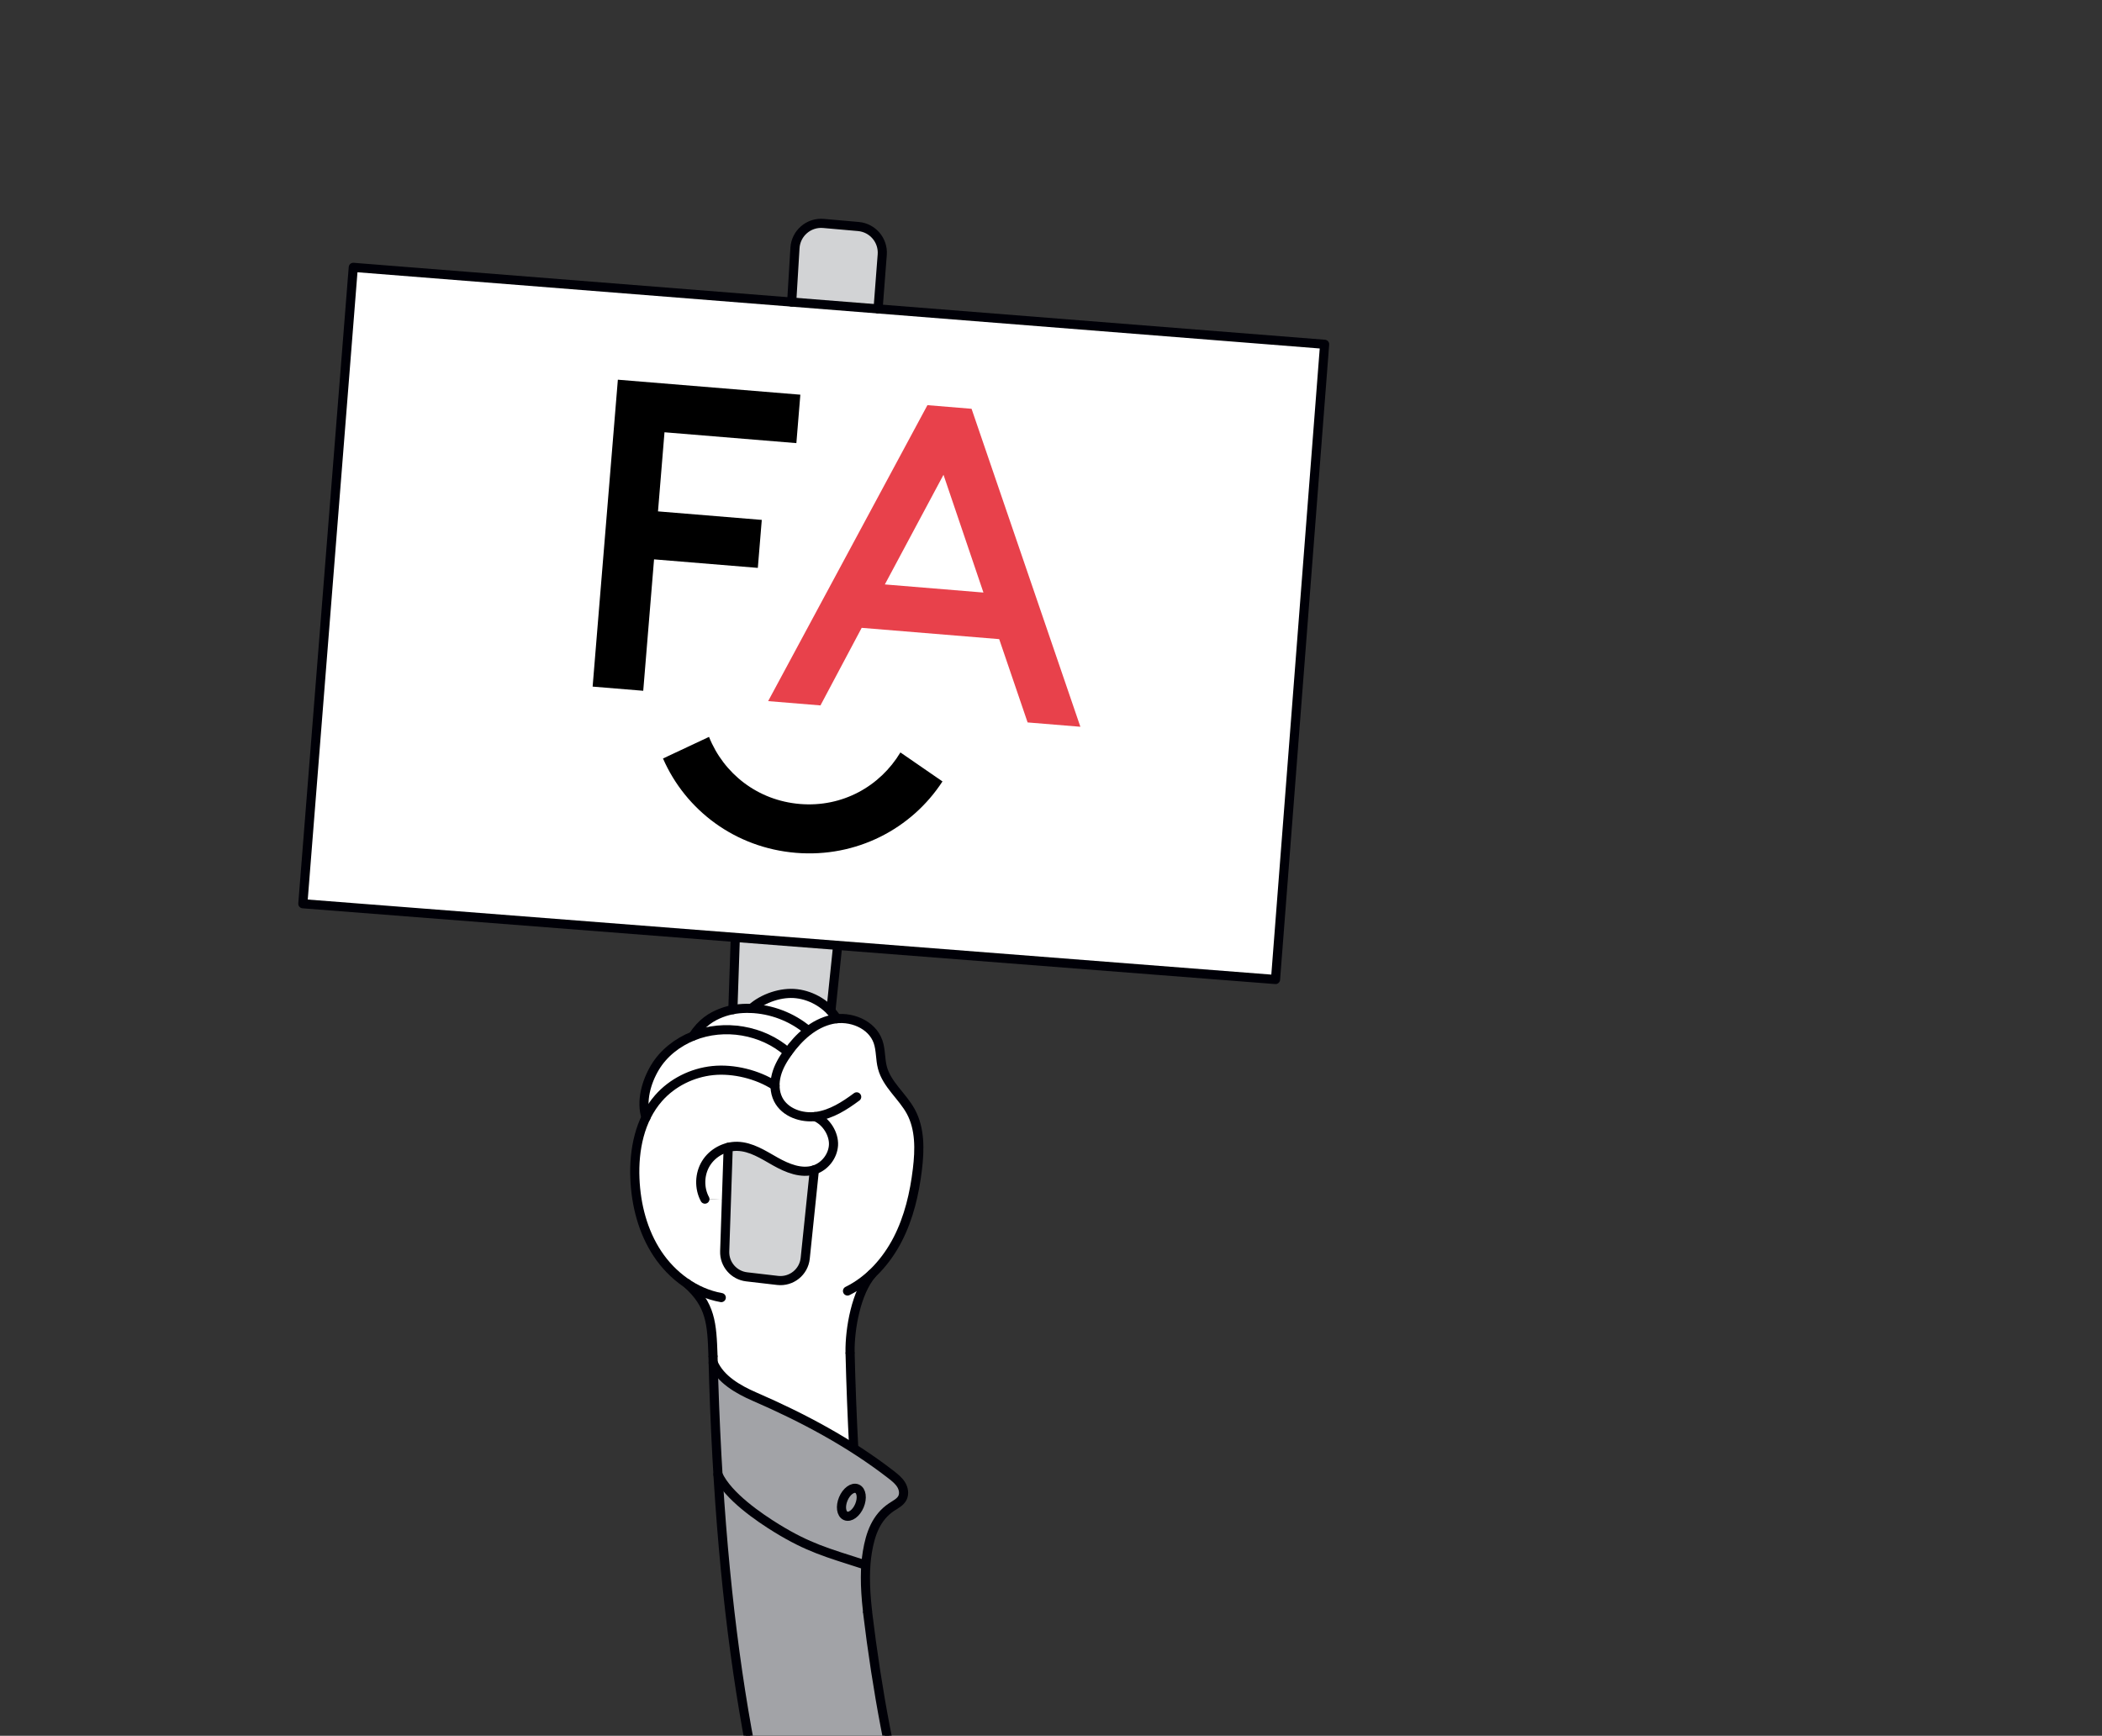
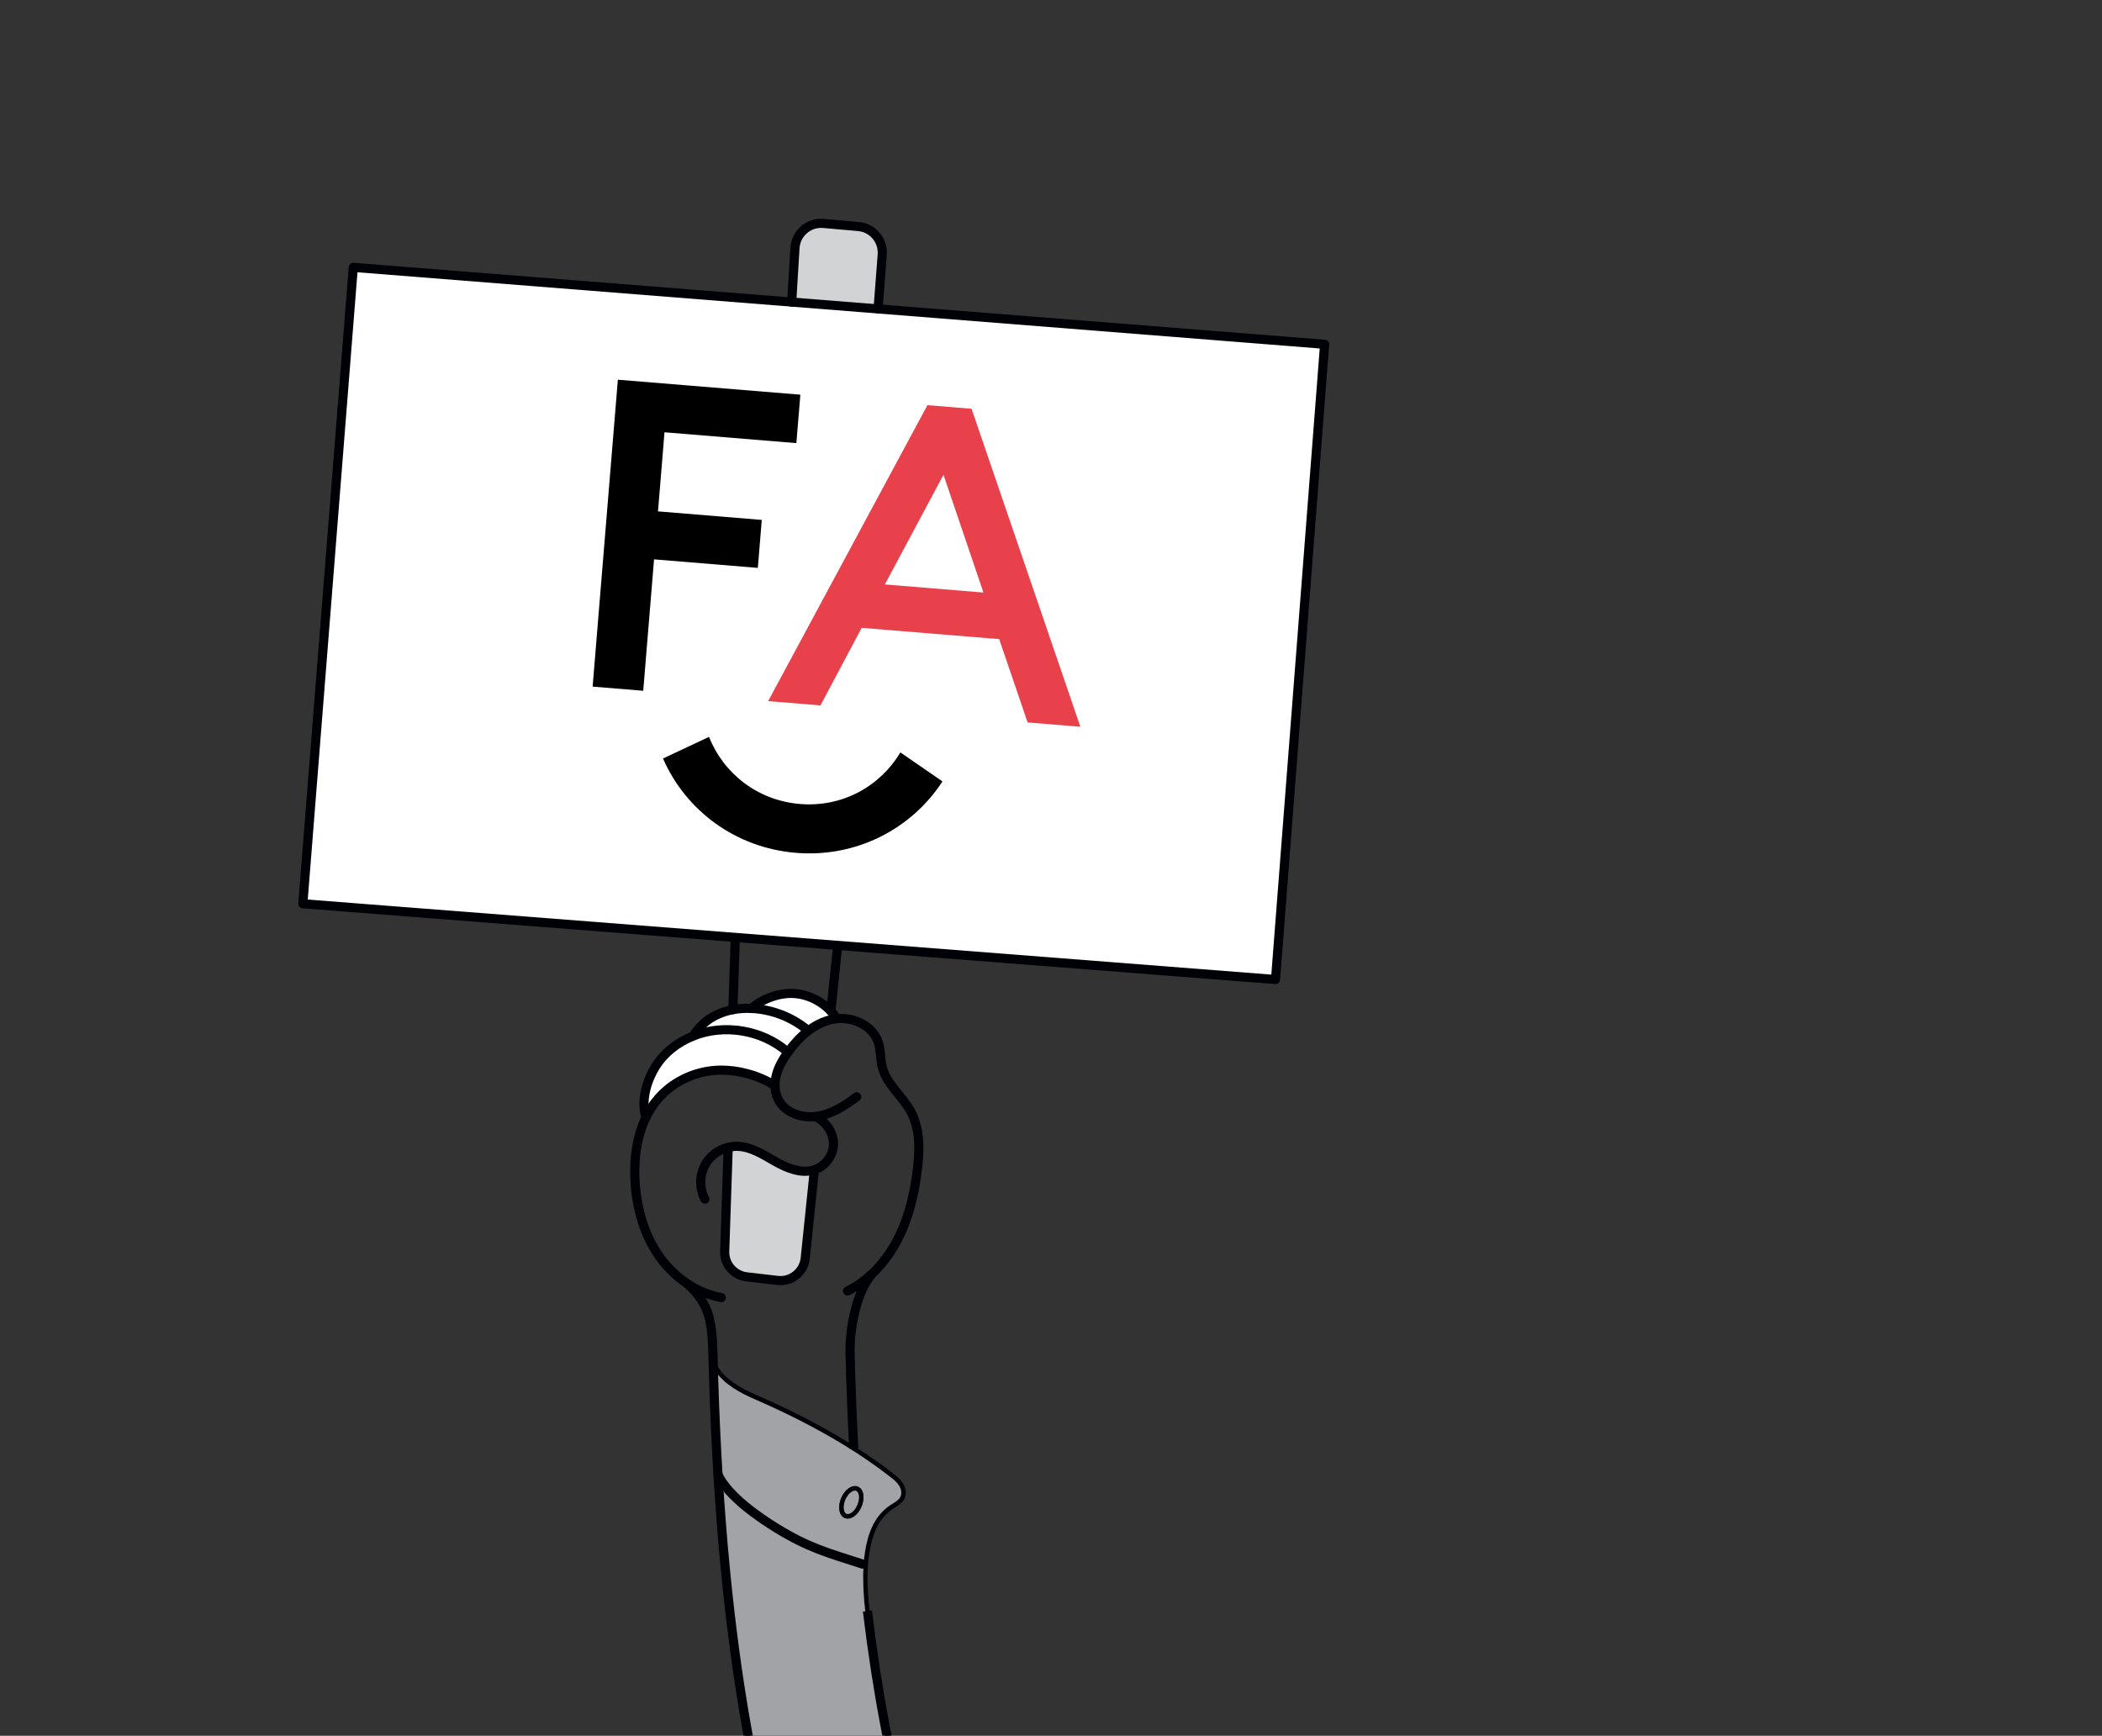
<svg xmlns="http://www.w3.org/2000/svg" id="Schild_239_35_" data-name="Schild 239,35%" viewBox="0 0 660.5 545.5">
  <rect x="0" y="0" width="660.5" height="545.5" fill="#333333" stroke="none" />
  <defs>
    <style>
      .cls-1, .cls-2, .cls-3, .cls-4 {
        fill: none;
      }

      .cls-2 {
        stroke-linejoin: round;
      }

      .cls-2, .cls-3 {
        stroke-linecap: round;
      }

      .cls-2, .cls-3, .cls-4 {
        stroke: #000007;
        stroke-width: 2.87px;
      }

      .cls-5 {
        fill: #000007;
      }

      .cls-3, .cls-4 {
        stroke-miterlimit: 10;
      }

      .cls-6 {
        fill: #a2a3a7;
      }

      .cls-7 {
        fill: #fff;
      }

      .cls-8 {
        fill: #d2d3d5;
      }

      .cls-9 {
        fill: #e8414b;
      }

      .cls-10 {
        clip-path: url(#clippath);
      }
    </style>
    <clipPath id="clippath">
      <rect class="cls-1" x="-41.76" y="-71.22" width="616.67" height="616.67" />
    </clipPath>
  </defs>
  <g class="cls-10">
    <g>
      <g>
        <path class="cls-5" d="M94.45,283.97c-.02.19.05.38.17.53s.31.22.5.24l135.18,10.53-.72,21.47c-1.15.26-2.27.55-3.33.98-2.75,1.08-5.96,2.8-8.98,7.32-5.19,2.13-9.5,5.72-12.14,10.1-3.21,5.39-4.28,11.3-2.94,15.89-3.11,6.56-3.66,13.81-3.42,19.36.38,9.17,2.87,17.47,7.23,24.01,2.54,3.85,5.74,7.06,9.33,9.48,7.44,6.56,7.66,12.45,7.97,22.21,2.15,86.88,13.21,146.19,31.28,193.42,18.07,47.25,43.15,82.38,73.38,120.92,4.26,5.41,10.65,8.52,17.52,8.52,5.03,0,9.77-1.65,13.74-4.74,4.67-3.69,7.64-8.95,8.35-14.84.72-5.91-.91-11.75-4.57-16.42-46.27-59-77.53-105.27-89.73-206.75-.45-3.85-.67-7.28-.67-10.36,0-2.92.19-5.53.6-7.97.77-4.57,2.25-10.27,7.3-13.64.24-.17.5-.34.77-.48,1.12-.72,2.27-1.44,2.9-2.7.72-1.39.55-3.28-.43-4.86-.81-1.32-2.01-2.3-3.26-3.28-3.59-2.78-7.44-5.46-11.54-8.09-.5-9.55-.89-19.6-1.12-29.82-.14-7.99,2.13-18.84,6.65-24.1.05-.02.02-.1.05-.12,3.21-3.04,6.03-6.75,8.21-10.99,3.16-6.13,5.19-13.43,6.27-22.31.65-5.53,1.01-12.59-2.15-18.45-1.08-2.01-2.56-3.83-3.97-5.58-2.11-2.61-4.09-5.05-4.91-8.09-.31-1.15-.43-2.35-.55-3.61-.17-1.51-.31-3.09-.84-4.6-1.91-5.51-7.99-8.09-13.33-7.73-.36-.65-.86-1.29-1.44-1.89l2.03-19.55s-.02-.05-.02-.1l136.91,10.68h.05c.17,0,.34-.07.48-.17.14-.12.22-.31.24-.5l15.44-199.62c.02-.41-.26-.74-.67-.77l-139.61-11.06,1.27-16.37c.38-4.86-3.28-9.17-8.14-9.6l-10.99-.98c-2.44-.19-4.79.55-6.63,2.15-1.87,1.58-2.97,3.81-3.11,6.25l-.98,16.28-137.03-10.87c-.41-.05-.74.26-.77.67l-15.84,200ZM95.93,283.37l15.75-198.56,137.03,10.84h.02l27.12,2.15,139.61,11.06-15.34,198.21-304.19-23.7ZM200.22,370.33c-.43-10.15,2.15-18.93,7.25-24.75,4.12-4.69,10.15-7.75,16.56-8.43,6.13-.62,13.48,1.12,18.81,4.48.07,1.51.41,2.92,1.03,4.16,2.3,4.6,7.68,6.2,12.06,5.82,3.09,1.34,5.43,5,5.24,8.26-.22,3.18-2.47,6.1-5.51,7.08-4.02,1.32-8.38-.69-11.73-2.56l-1.32-.77c-3.42-1.96-6.94-4-10.94-4.09-4.21-.07-8.31,2.15-10.48,5.72-2.2,3.57-2.32,8.26-.36,11.94.14.24.38.38.65.38.1,0,.22-.02.34-.1.24-.12.38-.38.38-.62,0-.12-.02-.24-.1-.36-1.75-3.23-1.63-7.35.31-10.51,1.29-2.08,3.33-3.64,5.65-4.43l-.53,15.49-.55,16.16c-.14,4.4,3.16,8.26,7.54,8.76l9.72,1.12c.34.05.67.07,1.01.07,1.94,0,3.78-.65,5.31-1.87,1.8-1.46,2.92-3.49,3.16-5.79l2.85-27.38c3.33-1.29,5.79-4.57,6.03-8.16.19-3.26-1.65-6.73-4.43-8.69,4.24-.98,7.99-3.42,11.42-5.98.34-.24.38-.69.17-1.01-.24-.31-.69-.38-1.01-.14-3.69,2.73-7.71,5.34-12.25,5.98-4.09.6-9.33-.91-11.37-4.98-1.01-2.03-1.17-4.62-.45-7.23.55-2.11,1.68-4.26,3.49-6.82,2.75-3.83,7.3-8.71,13.38-10.03,5.1-1.1,11.78,1.08,13.67,6.56.48,1.34.62,2.78.77,4.26.12,1.27.26,2.56.6,3.83.89,3.35,3.06,6.03,5.17,8.64,1.39,1.7,2.82,3.45,3.83,5.36,2.97,5.48,2.61,12.28,1.99,17.59-1.05,8.71-3.04,15.84-6.13,21.83-3.69,7.18-9.19,12.83-15.46,15.92-.34.19-.5.62-.31.96.12.26.38.41.65.41.1,0,.22-.02.31-.07,1.51-.74,2.94-1.63,4.33-2.63-3.11,5.98-4.69,14.6-4.57,21.3.24,9.89.6,19.58,1.08,28.87-8.78-5.51-18.74-10.68-30.11-15.61-4.31-1.89-10.29-4.98-12.54-10.17-.02-.69-.05-1.36-.07-2.06-.14-4.09-.24-7.59-.91-10.79-.67-3.21-1.89-6.1-4.21-8.98,2.23,1.03,4.52,1.8,6.89,2.2.05.02.07.02.12.02.34,0,.65-.26.72-.6.05-.38-.19-.77-.6-.84-7.66-1.34-14.77-6.25-19.55-13.45-4.21-6.32-6.63-14.36-6.99-23.29ZM203.26,349.17c-.74-4.62,1.03-9.77,3.14-13.28,2.49-4.19,6.63-7.59,11.63-9.6,9.41-3.81,20.82-1.96,28.6,4.55-1.17,1.7-2.61,4.02-3.33,6.7-.24.81-.36,1.65-.43,2.47-5.51-3.23-12.81-4.91-18.98-4.28-6.77.72-13.14,3.95-17.5,8.93-1.24,1.41-2.25,2.94-3.14,4.52ZM226.31,463.22c-.62-10.27-1.08-20.97-1.41-32.12,2.97,4.19,8.07,6.82,11.92,8.5,17.23,7.49,31.24,15.49,42.8,24.46,1.2.91,2.23,1.77,2.92,2.87.55.93.96,2.32.38,3.47-.45.91-1.39,1.51-2.39,2.13-.29.17-.55.34-.81.5-5.48,3.71-7.11,9.74-7.9,14.6-.17,1.08-.31,2.2-.41,3.35-.05-.05-.07-.1-.14-.12l-3.28-1.05c-9.14-2.92-14.67-4.69-23.55-10.15-5.48-3.37-15.1-9.96-18.12-16.44ZM219.7,324.16c2.39-2.92,4.81-4.21,7.08-5.12,2.63-1.03,5.65-1.51,8.98-1.41,6.2.22,12.23,2.47,17.09,6.32-1.89,1.56-3.69,3.47-5.39,5.74-7.56-6.29-18.36-8.4-27.76-5.53ZM234.71,400.56c-3.64-.43-6.39-3.64-6.27-7.3l1.08-32.07c.72-.14,1.41-.22,2.15-.22,3.61.1,6.99,2.03,10.24,3.9l1.32.77c3.09,1.72,7.54,3.81,11.85,2.92l-2.78,26.81c-.19,1.89-1.12,3.61-2.61,4.81-1.51,1.2-3.37,1.72-5.27,1.51l-9.72-1.12ZM231.02,316.45l.72-21.06,30.71,2.39s-.02.02-.02.05l-1.91,18.43c-.84-.77-1.72-1.46-2.7-2.08-2.25-1.39-4.79-2.27-7.35-2.58-4.88-.57-10.68,1.27-14.58,4.62-.02,0-.05-.02-.1-.02-1.65-.05-3.23.05-4.76.26ZM226.52,466.4c3.83,5.55,11.2,10.84,17.16,14.48,9.02,5.55,14.6,7.35,23.86,10.29l3.28,1.05c.07.02.14.02.22.02.1,0,.19-.05.26-.07-.24,4.07-.07,8.69.55,14.19,6.13,50.93,17.04,88.01,32.22,119.75,15.17,31.74,34.61,58.11,57.8,87.72,3.45,4.38,4.95,9.84,4.31,15.34-.67,5.53-3.45,10.46-7.83,13.91-3.71,2.9-8.14,4.43-12.85,4.43-6.44,0-12.42-2.92-16.4-7.97-55.31-70.56-93.42-129.75-102.59-273.15ZM237.99,316.35c3.57-2.51,8.31-3.83,12.3-3.35,2.35.29,4.69,1.12,6.77,2.42,1.03.62,1.99,1.36,2.85,2.2.41.41,1.22,1.2,1.8,1.99-.14.02-.31.02-.45.07-2.49.53-4.91,1.68-7.23,3.35-4.57-3.73-10.17-6.06-16.04-6.68ZM249.53,94.29l.98-16.32c.12-2.03,1.05-3.9,2.61-5.24s3.54-1.96,5.58-1.8l10.96.98c4.09.36,7.16,3.97,6.85,8.07l-1.24,16.35-25.73-2.03Z" />
        <path class="cls-7" d="M111.68,84.81l-15.75,198.56,304.19,23.7,15.34-198.21-139.61-11.06-27.12-2.15h-.02l-137.03-10.84Z" />
-         <path class="cls-7" d="M207.47,345.58c-5.1,5.82-7.68,14.6-7.25,24.75.36,8.93,2.78,16.97,6.99,23.29,4.79,7.2,11.9,12.11,19.55,13.45.41.07.65.45.6.84-.07.34-.38.6-.72.6-.05,0-.07,0-.12-.02-2.37-.41-4.67-1.17-6.89-2.2,2.32,2.87,3.54,5.77,4.21,8.98.67,3.21.77,6.7.91,10.79.02.69.05,1.36.07,2.06,2.25,5.19,8.23,8.28,12.54,10.17,11.37,4.93,21.33,10.1,30.11,15.61-.48-9.29-.84-18.98-1.08-28.87-.12-6.7,1.46-15.32,4.57-21.3-1.39,1.01-2.82,1.89-4.33,2.63-.1.05-.22.07-.31.07-.26,0-.53-.14-.65-.41-.19-.34-.02-.77.31-.96,6.27-3.09,11.78-8.74,15.46-15.92,3.09-5.98,5.07-13.12,6.13-21.83.62-5.31.98-12.11-1.99-17.59-1.01-1.91-2.44-3.66-3.83-5.36-2.11-2.61-4.28-5.29-5.17-8.64-.34-1.27-.48-2.56-.6-3.83-.14-1.48-.29-2.92-.77-4.26-1.89-5.48-8.57-7.66-13.67-6.56-6.08,1.32-10.63,6.2-13.38,10.03-1.82,2.56-2.94,4.72-3.49,6.82-.72,2.61-.55,5.19.45,7.23,2.03,4.07,7.28,5.58,11.37,4.98,4.55-.65,8.57-3.26,12.25-5.98.31-.24.77-.17,1.01.14.22.31.17.77-.17,1.01-3.42,2.56-7.18,5-11.42,5.98,2.78,1.96,4.62,5.43,4.43,8.69-.24,3.59-2.7,6.87-6.03,8.16l-2.85,27.38c-.24,2.3-1.36,4.33-3.16,5.79-1.53,1.22-3.37,1.87-5.31,1.87-.34,0-.67-.02-1.01-.07l-9.72-1.12c-4.38-.5-7.68-4.36-7.54-8.76l.55-16.16-5.34-.19c0,.24-.14.5-.38.62-.12.07-.24.1-.34.1-.26,0-.5-.14-.65-.38-1.96-3.69-1.84-8.38.36-11.94,2.18-3.57,6.27-5.79,10.48-5.72,4,.1,7.52,2.13,10.94,4.09l1.32.77c3.35,1.87,7.71,3.88,11.73,2.56,3.04-.98,5.29-3.9,5.51-7.08.19-3.26-2.15-6.92-5.24-8.26-4.38.38-9.77-1.22-12.06-5.82-.62-1.24-.96-2.66-1.03-4.16-5.34-3.35-12.69-5.1-18.81-4.48-6.41.67-12.45,3.73-16.56,8.43Z" />
        <path class="cls-7" d="M206.39,335.89c-2.11,3.52-3.88,8.66-3.14,13.28.89-1.58,1.89-3.11,3.14-4.52,4.36-4.98,10.72-8.21,17.5-8.93,6.18-.62,13.48,1.05,18.98,4.28.07-.81.19-1.65.43-2.47.72-2.68,2.15-5,3.33-6.7-7.78-6.51-19.2-8.35-28.6-4.55-5,2.01-9.14,5.41-11.63,9.6Z" />
-         <path class="cls-7" d="M222.43,366c-1.94,3.16-2.06,7.28-.31,10.51.07.12.1.24.1.36l5.34.19.53-15.49c-2.32.79-4.36,2.35-5.65,4.43Z" />
        <path class="cls-6" d="M224.9,431.1c.34,11.15.79,21.85,1.41,32.12,3.02,6.49,12.64,13.07,18.12,16.44,8.88,5.46,14.41,7.23,23.55,10.15l3.28,1.05c.07.02.1.07.14.12.1-1.15.24-2.27.41-3.35.79-4.86,2.42-10.89,7.9-14.6.26-.17.53-.34.81-.5,1.01-.62,1.94-1.22,2.39-2.13.57-1.15.17-2.54-.38-3.47-.69-1.1-1.72-1.96-2.92-2.87-11.56-8.98-25.56-16.97-42.8-24.46-3.85-1.68-8.95-4.31-11.92-8.5ZM263.74,474.49c-.17-1.12.05-2.44.57-3.69,1.15-2.78,3.47-4.33,5.27-3.59s2.3,3.49,1.12,6.27c-.96,2.3-2.73,3.76-4.31,3.76-.34,0-.65-.05-.96-.17-.91-.38-1.53-1.32-1.7-2.58Z" />
        <path class="cls-7" d="M226.79,319.04c-2.27.91-4.69,2.2-7.08,5.12,9.41-2.87,20.2-.77,27.76,5.53,1.7-2.27,3.49-4.19,5.39-5.74-4.86-3.85-10.89-6.1-17.09-6.32-3.33-.1-6.34.38-8.98,1.41Z" />
        <path class="cls-8" d="M228.44,393.26c-.12,3.66,2.63,6.87,6.27,7.3l9.72,1.12c1.89.22,3.76-.31,5.27-1.51,1.48-1.2,2.42-2.92,2.61-4.81l2.78-26.81c-4.31.89-8.76-1.2-11.85-2.92l-1.32-.77c-3.26-1.87-6.63-3.81-10.24-3.9-.74,0-1.44.07-2.15.22l-1.08,32.07Z" />
-         <path class="cls-8" d="M231.74,295.39l-.72,21.06c1.53-.22,3.11-.31,4.76-.26.05,0,.07.02.1.02,3.9-3.35,9.69-5.19,14.58-4.62,2.56.31,5.1,1.2,7.35,2.58.98.62,1.87,1.32,2.7,2.08l1.91-18.43s.02-.05.02-.05l-30.71-2.39Z" />
        <path class="cls-6" d="M243.69,480.88c-5.96-3.64-13.33-8.93-17.16-14.48,9.17,143.39,47.27,202.59,102.59,273.15,3.97,5.05,9.96,7.97,16.4,7.97,4.72,0,9.14-1.53,12.85-4.43,4.38-3.45,7.16-8.38,7.83-13.91.65-5.51-.86-10.96-4.31-15.34-23.19-29.61-42.63-55.98-57.8-87.72-15.17-31.74-26.09-68.81-32.22-119.75-.62-5.51-.79-10.12-.55-14.19-.07.02-.17.07-.26.07-.07,0-.14,0-.22-.02l-3.28-1.05c-9.26-2.94-14.84-4.74-23.86-10.29Z" />
        <path class="cls-7" d="M250.29,313c-4-.48-8.74.84-12.3,3.35,5.86.62,11.46,2.94,16.04,6.68,2.32-1.68,4.74-2.82,7.23-3.35.14-.05.31-.05.45-.07-.57-.79-1.39-1.58-1.8-1.99-.86-.84-1.82-1.58-2.85-2.2-2.08-1.29-4.43-2.13-6.77-2.42Z" />
        <path class="cls-8" d="M250.51,77.96l-.98,16.32,25.73,2.03,1.24-16.35c.31-4.09-2.75-7.71-6.85-8.07l-10.96-.98c-2.03-.17-4.02.45-5.58,1.8s-2.49,3.21-2.61,5.24Z" />
        <path class="cls-5" d="M264.32,470.81c-.53,1.24-.74,2.56-.57,3.69.17,1.27.79,2.2,1.7,2.58.31.12.62.17.96.17,1.58,0,3.35-1.46,4.31-3.76,1.17-2.78.67-5.53-1.12-6.27s-4.12.81-5.27,3.59ZM265.18,474.3c-.14-.86.05-1.94.45-2.94.79-1.84,2.11-2.9,3.02-2.9.12,0,.26.02.38.07.89.38,1.24,2.27.36,4.4-.89,2.11-2.49,3.18-3.4,2.8-.43-.17-.72-.69-.81-1.44Z" />
        <path class="cls-6" d="M265.63,471.36c-.41,1.01-.6,2.08-.45,2.94.1.74.38,1.27.81,1.44.91.38,2.51-.69,3.4-2.8.89-2.13.53-4.02-.36-4.4-.12-.05-.26-.07-.38-.07-.91,0-2.23,1.05-3.02,2.9Z" />
      </g>
      <path class="cls-4" d="M268.27,455.2c-.51-9.63-.9-19.68-1.16-30.19" />
      <path class="cls-4" d="M224.04,426.07c4.3,173.55,44.17,236.97,104.51,313.92,4.25,5.42,10.57,8.25,16.96,8.25,4.65,0,9.34-1.5,13.28-4.59,9.36-7.34,11-20.88,3.66-30.24-45.89-58.52-77.47-104.12-89.88-207.11" />
      <path class="cls-3" d="M269.19,344.71c-3.78,2.81-7.91,5.47-12.58,6.14-4.67.67-9.99-1.16-12.1-5.37-1.18-2.37-1.22-5.2-.53-7.75.69-2.56,2.07-4.88,3.61-7.03,3.42-4.78,8.06-9.07,13.81-10.32s12.6,1.46,14.51,7.02c.9,2.61.66,5.48,1.37,8.15,1.42,5.34,6.33,8.97,8.95,13.83,2.91,5.41,2.78,11.92,2.05,18.02-.91,7.63-2.68,15.24-6.19,22.07-3.51,6.83-8.89,12.86-15.78,16.25" />
      <path class="cls-3" d="M256.12,350.91c3.59,1.46,6,5.56,5.78,9.01-.22,3.45-2.7,6.64-5.99,7.72-4.11,1.34-8.55-.51-12.31-2.63-3.77-2.13-7.59-4.65-11.92-4.75-3.92-.09-7.81,2.03-9.86,5.37-2.05,3.34-2.18,7.77-.32,11.22" />
      <path class="cls-3" d="M243.53,341.21c-5.47-3.55-13.08-5.43-19.57-4.76-6.49.67-12.73,3.77-17.03,8.67-5.93,6.76-7.8,16.27-7.43,25.25.35,8.33,2.49,16.7,7.1,23.65,4.61,6.94,11.84,12.32,20.04,13.77" />
      <path class="cls-3" d="M273.96,400.43c-4.91,5.68-6.96,17.07-6.85,24.57" />
      <path class="cls-3" d="M215.79,403.31c7.6,6.68,7.91,12.68,8.25,22.76" />
-       <path class="cls-3" d="M224.1,428.27c2.2,5.19,7.83,8.41,13,10.66,15.17,6.59,29.89,14.41,42.96,24.55,1.15.9,2.32,1.84,3.09,3.08.77,1.24,1.07,2.87.42,4.18-.68,1.36-2.18,2.06-3.44,2.9-4.81,3.23-6.65,8.39-7.59,14.12-.75,4.6-.89,10.29.05,18.53" />
      <path class="cls-2" d="M271.04,491.54c-11.15-3.6-17.01-5.13-26.99-11.26-5.35-3.29-15.36-10.06-18.45-16.88" />
-       <ellipse class="cls-2" cx="267.52" cy="472.14" rx="4.63" ry="2.75" transform="translate(-271.33 536.34) rotate(-67.26)" />
      <path class="cls-2" d="M247.55,330.67c-7.97-6.99-19.97-9.03-29.8-5.06-4.89,1.97-9.27,5.37-11.97,9.9-2.7,4.52-4.41,10.61-2.8,15.63" />
      <path class="cls-2" d="M253.88,323.83c-5.04-4.23-11.53-6.71-18.11-6.92-3.14-.1-6.33.31-9.25,1.47s-5.9,2.88-8.77,7.23" />
      <path class="cls-2" d="M262.85,320.15c-.45-1.07-1.61-2.24-2.44-3.04-.91-.87-1.91-1.65-2.98-2.31-2.14-1.32-4.56-2.2-7.06-2.5-4.88-.59-10.58,1.37-14.25,4.63" />
      <line class="cls-2" x1="230.29" y1="317.3" x2="231.04" y2="295" />
      <path class="cls-2" d="M255.9,367.64l-2.88,27.8c-.45,4.33-4.35,7.46-8.68,6.96l-9.71-1.13c-4.04-.47-7.05-3.96-6.91-8.03l1.1-32.66" />
      <line class="cls-2" x1="263.14" y1="297.89" x2="261.08" y2="317.77" />
      <path class="cls-2" d="M275.91,97.09l1.31-17.06c.35-4.5-3-8.44-7.49-8.84l-10.98-.97c-4.62-.41-8.67,3.08-8.95,7.71l-1.03,17.01" />
      <polygon class="cls-2" points="400.8 307.83 95.16 284.02 111.01 84.02 416.23 108.2 400.8 307.83" />
      <path d="M194.15,119.33l57.34,4.71-1.25,15.22-41.44-3.41-2.04,24.86,32.61,2.68-1.24,15.08-32.61-2.68-3.4,41.3-15.9-1.31,7.93-96.47Z" />
-       <path class="cls-9" d="M291.43,127.33l13.86,1.14,34.19,99.93-16.58-1.36-8.93-26.18-43.21-3.55-12.95,24.38-16.44-1.35,50.05-93.01ZM309.02,186.22l-12.55-37.01-18.43,34.46,30.98,2.55Z" />
+       <path class="cls-9" d="M291.43,127.33l13.86,1.14,34.19,99.93-16.58-1.36-8.93-26.18-43.21-3.55-12.95,24.38-16.44-1.35,50.05-93.01ZM309.02,186.22l-12.55-37.01-18.43,34.46,30.98,2.55" />
      <path d="M282.93,236.47c-6.42,10.66-18.21,17.3-31.55,16.2s-23.98-9.55-28.59-21.09l-14.46,6.79c7.11,16.29,22.69,28.08,41.78,29.65,19,1.56,36.34-7.53,46.04-22.44l-13.23-9.12Z" />
    </g>
  </g>
</svg>